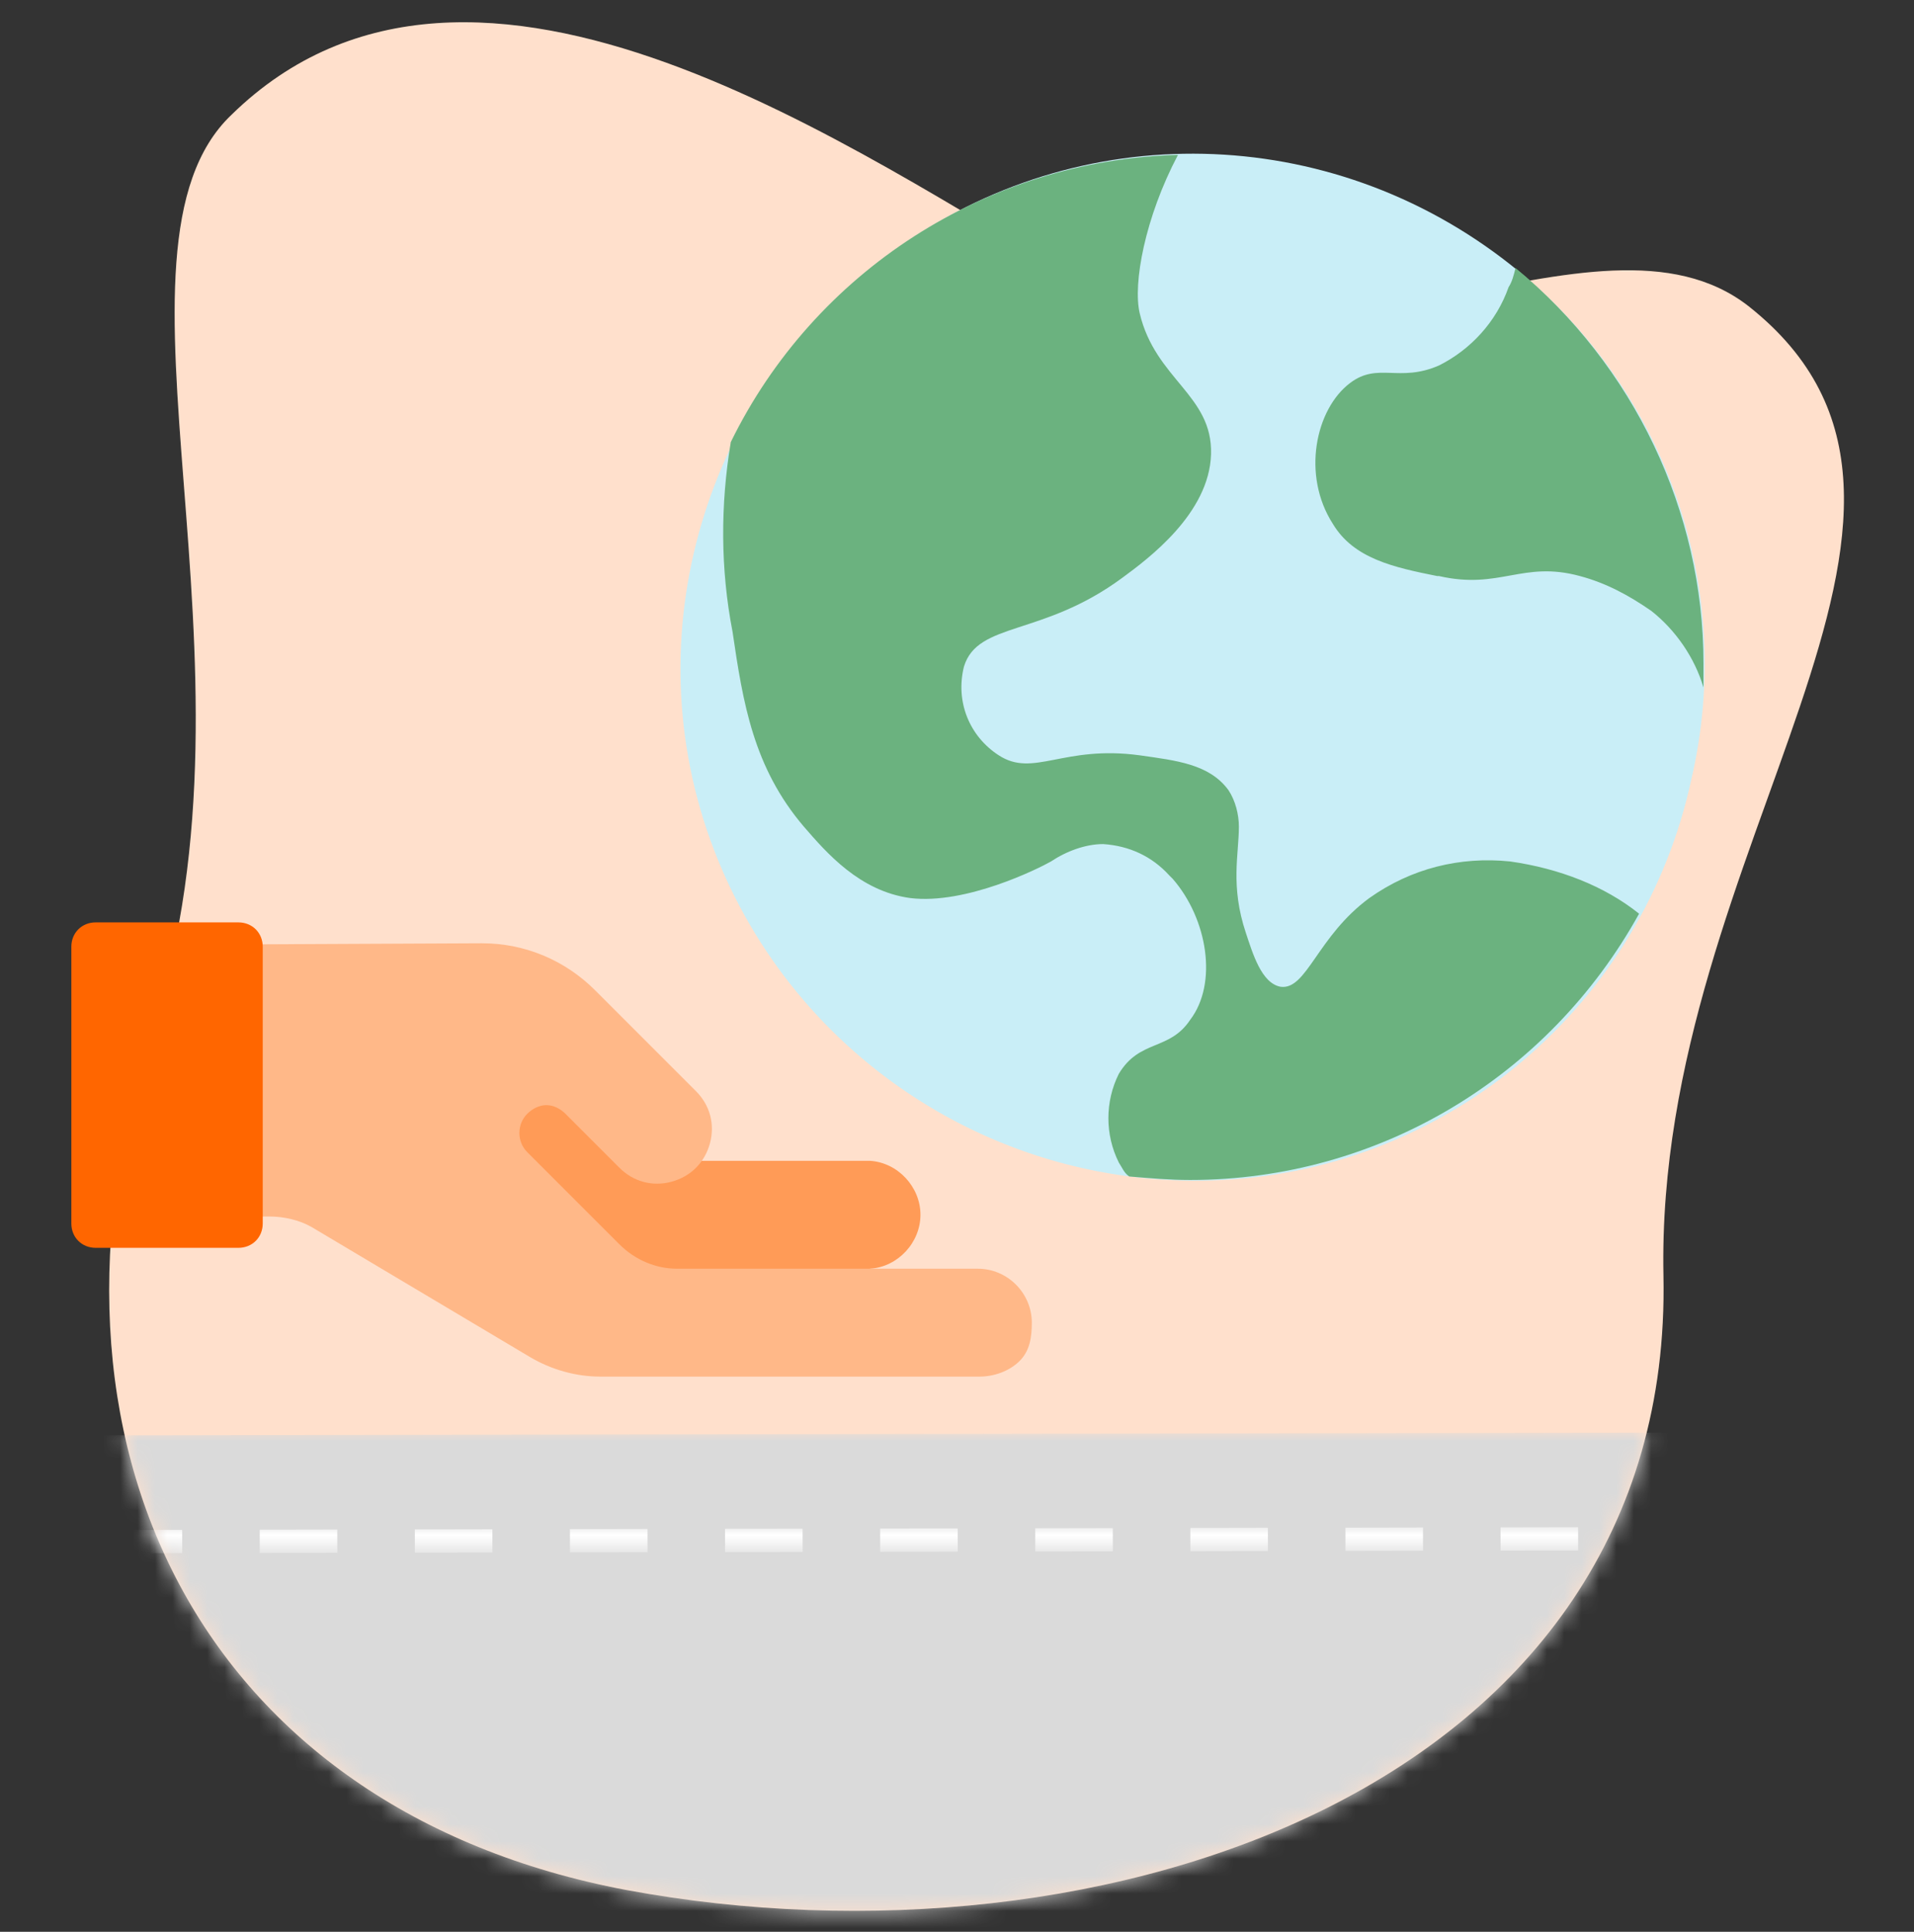
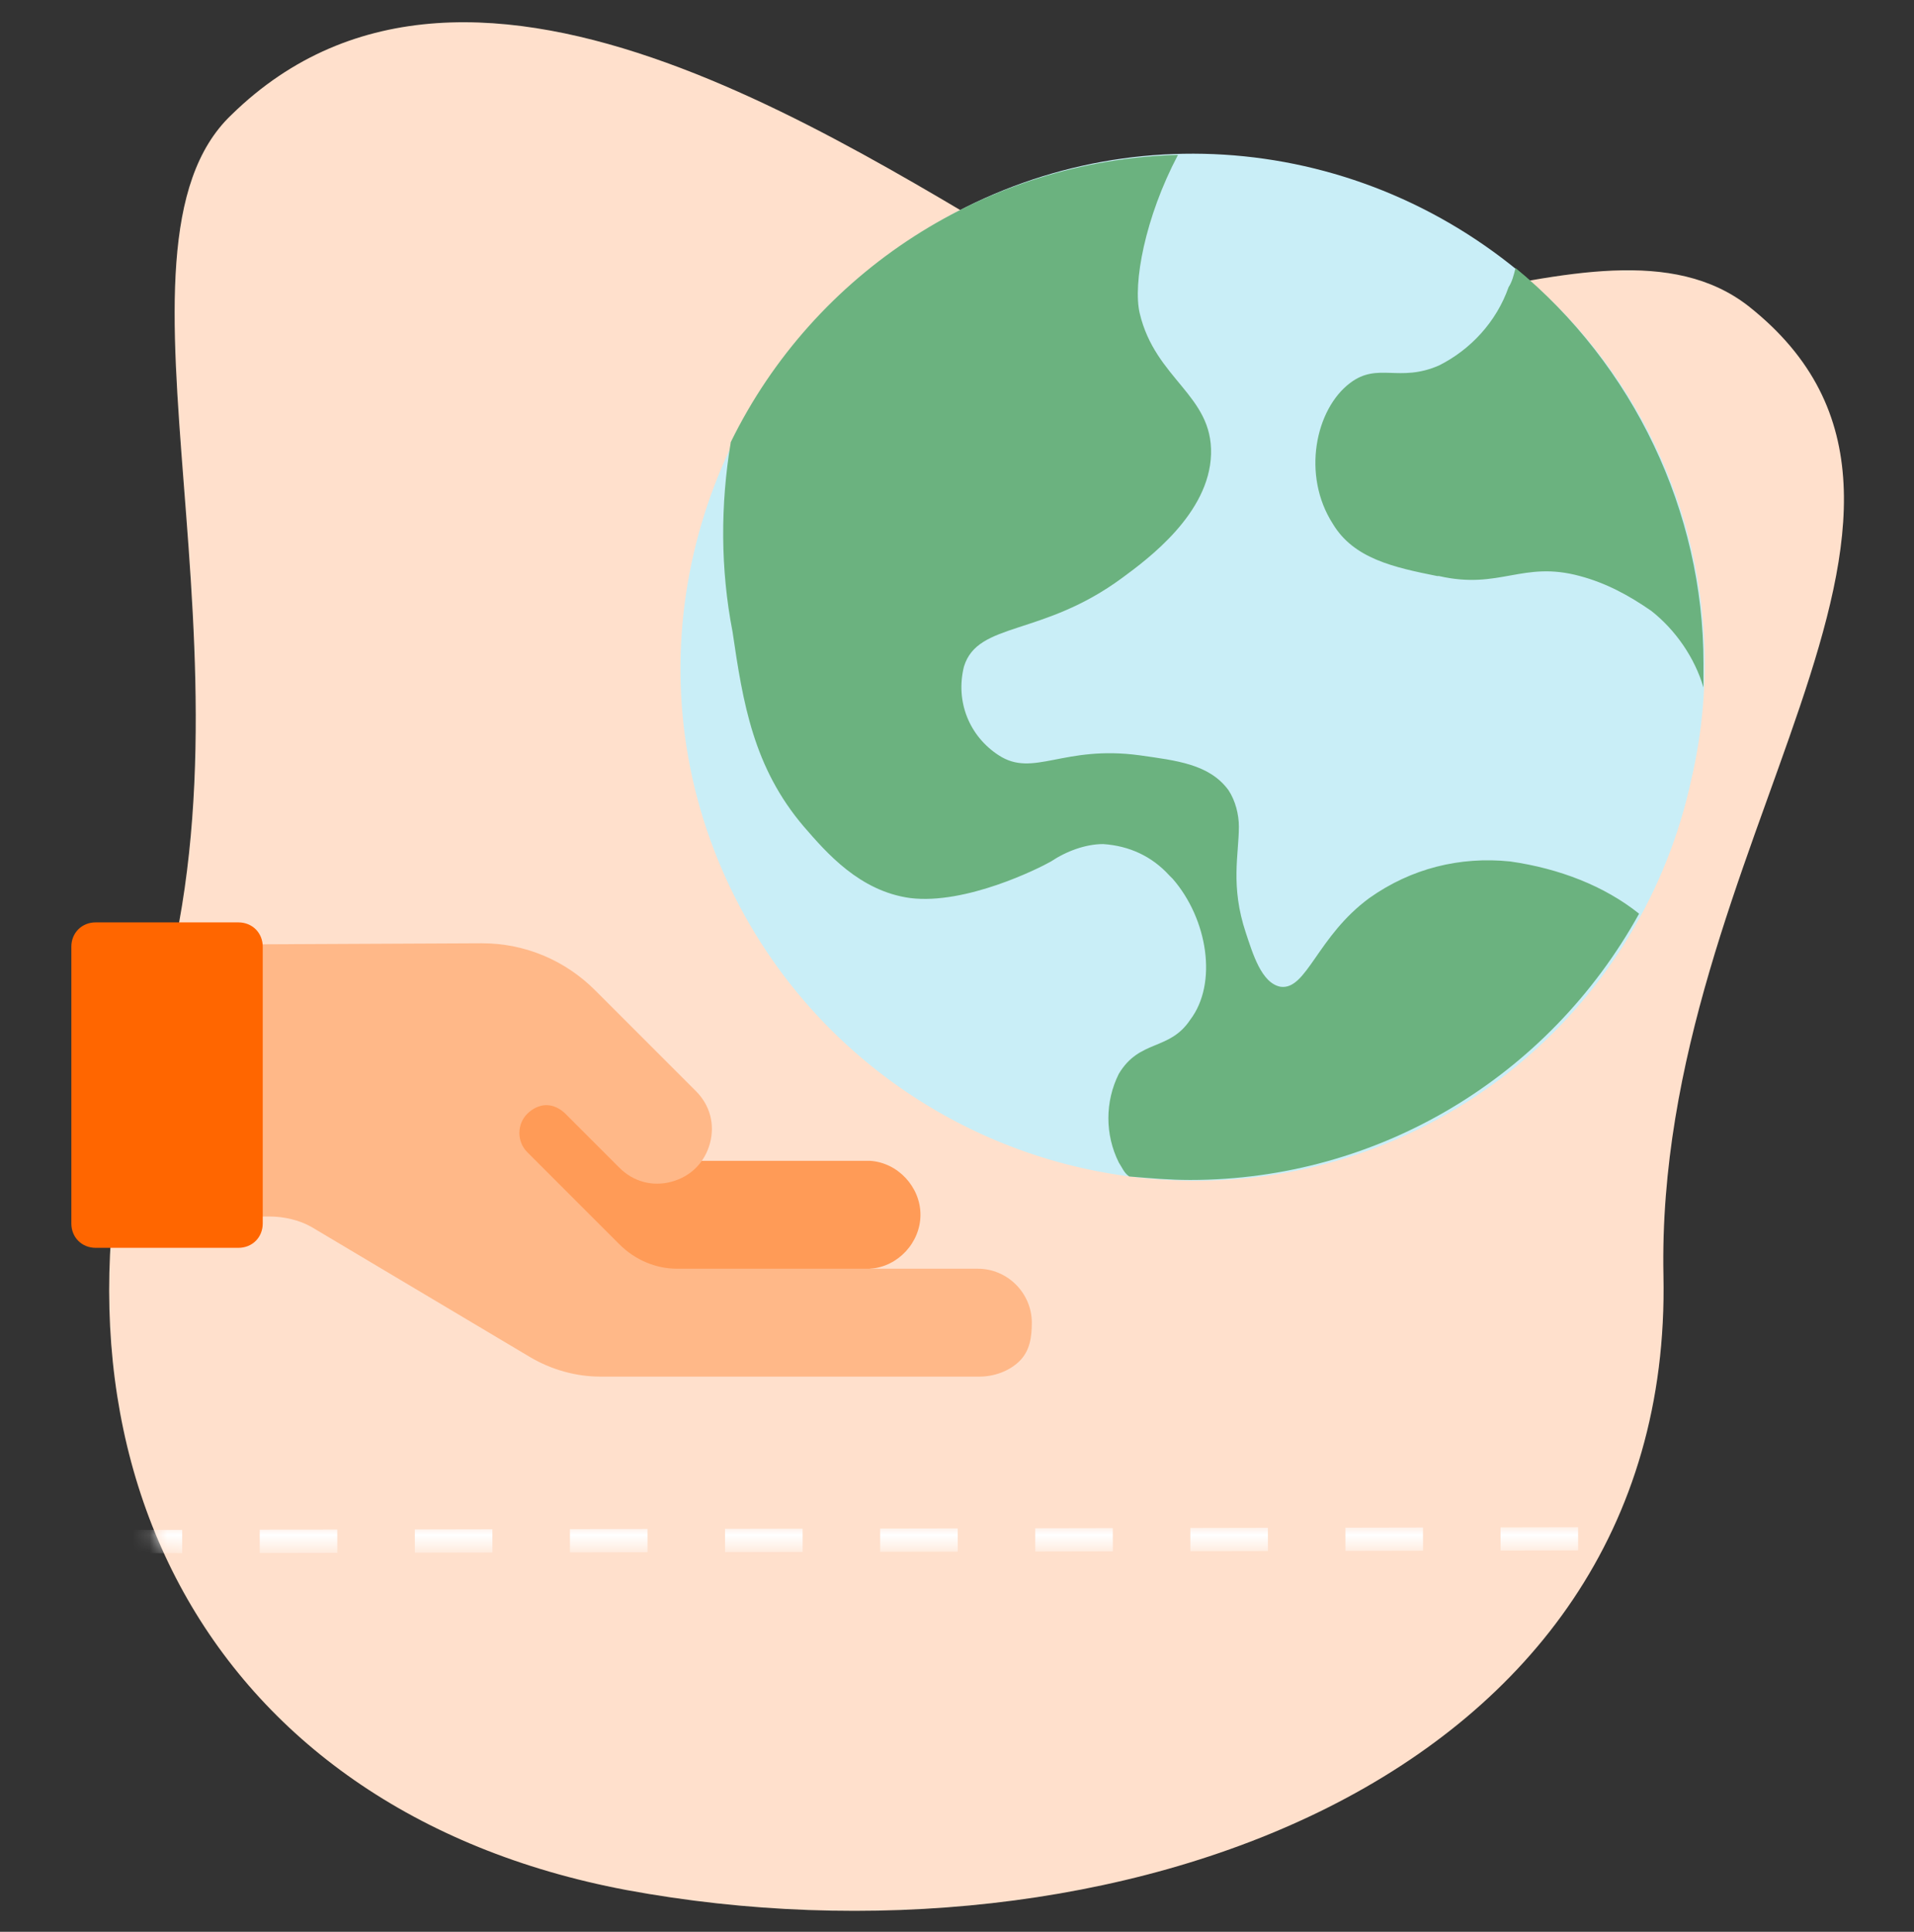
<svg xmlns="http://www.w3.org/2000/svg" id="Layer_1" viewBox="0 0 110 111" enable-background="new 0 0 110 111">
  <rect x="0" y="0" width="110" height="111" fill="#333333" stroke="none" />
  <style>.st3{fill-rule:evenodd;clip-rule:evenodd;fill:#fff}.st10{fill:#6bb27f}</style>
  <path id="Path" d="M8.8 59C1 83 11.6 104 36 108.6c27.5 5.1 60.2-6 59.6-35.3-.5-24.8 19.8-43.9 4.9-55.7-8.7-6.8-25.1 6-38.8-1.7-11.9-6.7-34.4-23-48.4-9.3C5.2 14.3 15.6 38 8.8 59z" opacity=".1" fill-rule="evenodd" clip-rule="evenodd" fill="#f60" enable-background="new" />
  <path d="M8.8 59C1 83 11.6 104 36 108.6c27.5 5.1 60.2-6 59.6-35.3-.5-24.8 19.8-43.9 4.9-55.7-8.7-6.8-25.1 6-38.8-1.7-11.9-6.7-34.4-23-48.4-9.3C5.2 14.3 15.6 38 8.8 59z" fill-rule="evenodd" clip-rule="evenodd" fill="#ffe0cc" />
  <defs>
    <filter id="Adobe_OpacityMaskFilter" filterUnits="userSpaceOnUse" x="-9.6" y="82.3" width="115.7" height="38.1">
      <feColorMatrix values="1 0 0 0 0 0 1 0 0 0 0 0 1 0 0 0 0 0 1 0" />
    </filter>
  </defs>
  <mask maskUnits="userSpaceOnUse" x="-9.6" y="82.3" width="115.7" height="38.1" id="mask-2_1_">
    <g filter="url(#Adobe_OpacityMaskFilter)">
      <path id="path-1_1_" class="st3" d="M8.8 59C1 83 11.6 104 36 108.6c27.5 5.1 60.2-6 59.6-35.3-.5-24.8 19.8-43.9 4.9-55.7-8.7-6.8-25.1 6-38.8-1.7-11.9-6.7-34.4-23-48.4-9.3C5.2 14.3 15.6 38 8.8 59z" />
    </g>
  </mask>
-   <path id="Rectangle" mask="url(#mask-2_1_)" fill="#dadada" d="M-9.6 82.5l115.6-.2.1 37.8-115.6.2z" />
  <defs>
    <filter id="Adobe_OpacityMaskFilter_1_" filterUnits="userSpaceOnUse" x="-2.9" y="87.7" width="104.5" height="1.6">
      <feColorMatrix values="1 0 0 0 0 0 1 0 0 0 0 0 1 0 0 0 0 0 1 0" />
    </filter>
  </defs>
  <mask maskUnits="userSpaceOnUse" x="-2.9" y="87.7" width="104.5" height="1.6" id="mask-2_2_">
    <g filter="url(#Adobe_OpacityMaskFilter_1_)">
      <path id="path-1_2_" class="st3" d="M8.8 59C1 83 11.6 104 36 108.6c27.5 5.1 60.2-6 59.6-35.3-.5-24.8 19.8-43.9 4.9-55.7-8.7-6.8-25.1 6-38.8-1.7-11.9-6.7-34.4-23-48.4-9.3C5.2 14.3 15.6 38 8.8 59z" />
    </g>
  </mask>
  <path d="M-2.9 88.6l104.5-.2" mask="url(#mask-2_2_)" fill="none" stroke="#fff" stroke-width="1.338" stroke-dasharray="4.457" />
  <defs>
    <filter id="Adobe_OpacityMaskFilter_2_" filterUnits="userSpaceOnUse" x="103.8" y="87.6" width="2.2" height="1.3">
      <feColorMatrix values="1 0 0 0 0 0 1 0 0 0 0 0 1 0 0 0 0 0 1 0" />
    </filter>
  </defs>
  <mask maskUnits="userSpaceOnUse" x="103.8" y="87.6" width="2.2" height="1.3" id="mask-2_3_">
    <g filter="url(#Adobe_OpacityMaskFilter_2_)">
-       <path id="path-1_3_" class="st3" d="M8.8 59C1 83 11.6 104 36 108.6c27.5 5.1 60.2-6 59.6-35.3-.5-24.8 19.8-43.9 4.9-55.7-8.7-6.8-25.1 6-38.8-1.7-11.9-6.7-34.4-23-48.4-9.3C5.2 14.3 15.6 38 8.8 59z" />
-     </g>
+       </g>
  </mask>
  <path d="M103.8 88.3h2.2" mask="url(#mask-2_3_)" fill="none" stroke="#fff" stroke-width="1.338" />
  <path d="M86.8 15.2C76.4 7 62 6.7 51.4 14.4s-15 21.5-10.6 33.8 16.4 20.3 29.5 19.6 24.1-10.1 26.9-23c2.6-11.1-1.5-22.6-10.4-29.6z" fill="#c9eef7" />
  <path class="st10" d="M87.1 15.4c-.1.4-.2.8-.4 1.1-.7 2-2.2 3.6-4 4.5-2.3 1-3.5-.2-5.1 1-2 1.5-2.8 5.3-1 8.1 1.2 2 3.5 2.5 6 3h.1c3.5.8 4.8-.9 8.1 0 1.5.4 2.8 1.1 4.1 2 1.4 1.1 2.5 2.7 3 4.4v-1.4c0-8.7-4-17.1-10.8-22.7z" />
  <path class="st10" d="M86.8 49.5c-2.9-.3-5.7.4-8.1 2.1-3 2.2-3.6 5.3-5.1 5.1-1.1-.2-1.6-1.9-2-3.1-.9-2.7-.4-4.5-.4-6.1 0-.7-.2-1.5-.6-2.1-1.1-1.5-3-1.7-5.1-2-4.4-.6-6.1 1.3-8.1 0-1.7-1.1-2.5-3.1-2-5.1.8-2.6 4.5-1.7 9.1-5.1 1.5-1.1 5-3.7 5.1-7.1.1-3.4-3.2-4.3-4.1-8.1-.4-1.7.3-5.5 2.2-9.1-11 .3-20.9 6.7-25.7 16.5-.6 3.6-.6 7.3.1 10.9.6 4.1 1.2 7.8 4.1 11.2 1.3 1.5 3.2 3.7 6.1 4.1 3.2.4 7.4-1.7 8.1-2.1.9-.6 2-1 3-1 1.5.1 2.8.7 3.8 1.8l.2.2c2 2.3 2.6 6 1 8.1-1.2 1.8-2.9 1.1-4.1 3.1-.8 1.6-.8 3.5 0 5.1.2.3.3.6.6.8 1.2.1 2.3.2 3.5.2 10.8 0 20.6-5.9 25.8-15.3-2-1.6-4.6-2.6-7.4-3z" />
  <path d="M47.6 75.6l2.4-2.7c1.6-.1 2.9-1.5 2.9-3.1s-1.3-3-2.9-3.1H36.8l-8.6-9.3c.1.4-2.9 10.2-2.9 10.7l4.1 4.8 2.7 3.9 15.5-1.2z" fill="#ff9b57" />
  <path d="M59.3 76c0-1.7-1.4-3.1-3.1-3.1H38.9c-1.2 0-2.4-.5-3.3-1.4l-5.3-5.3c-.6-.6-.6-1.6 0-2.2.3-.3.7-.5 1.1-.5s.8.2 1.1.5l3.1 3.1c.8.8 1.9 1.1 3 .8 1.1-.3 1.9-1.1 2.2-2.2.3-1.1 0-2.2-.8-3l-5.8-5.8c-1.7-1.7-4-2.7-6.5-2.7l-21.4.1v14c0 .4.2.8.5 1.1s.7.5 1.1.5h7.6c.8 0 1.7.2 2.4.6L30.5 78c1.2.7 2.6 1.1 4 1.1h21.8c.8 0 1.7-.3 2.3-.9s.7-1.4.7-2.2z" fill="#ffb888" />
  <path d="M5.5 53h8.2c.8 0 1.4.6 1.4 1.4v15.9c0 .8-.6 1.4-1.4 1.4H5.5c-.8 0-1.4-.6-1.4-1.4V54.4c0-.8.6-1.4 1.4-1.4z" fill="#f60" />
</svg>